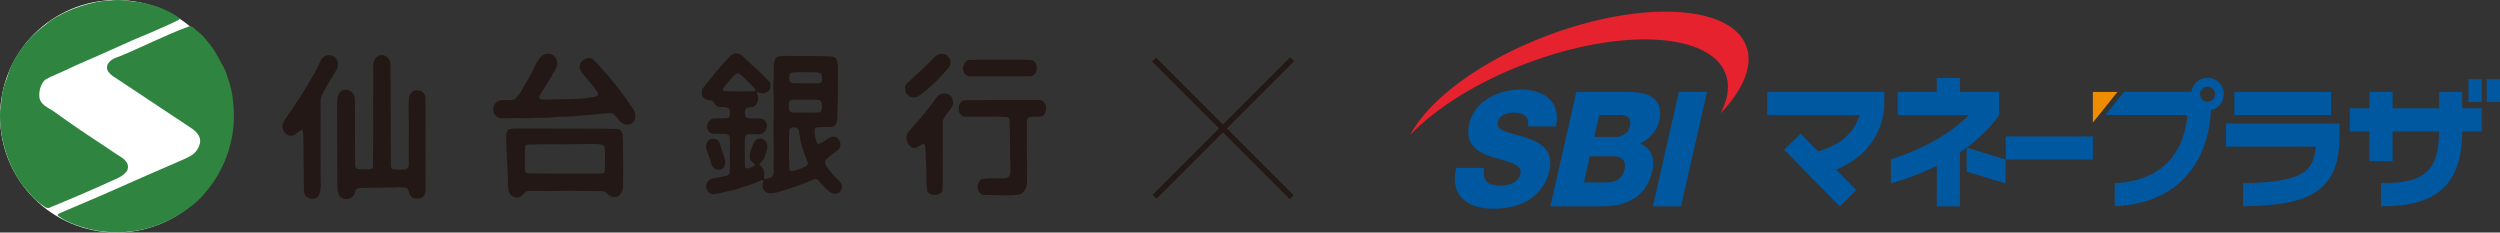
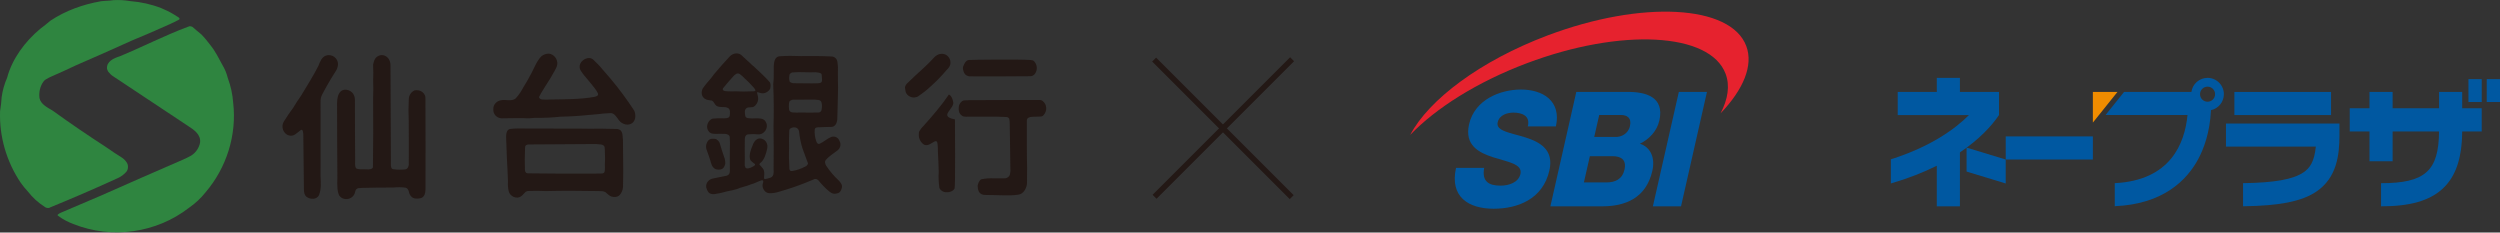
<svg xmlns="http://www.w3.org/2000/svg" version="1.1" id="レイヤー_1" x="0px" y="0px" width="774px" height="72px" viewBox="0 0 774 72" enable-background="new 0 0 774 72" xml:space="preserve">
  <rect x="0" y="0" width="774" height="72" fill="#333333" stroke="none" />
  <g>
    <g>
      <g>
        <g>
          <g>
            <polygon fill="#F08C00" points="647.951,37.961 655.56,28.467 647.951,28.467      " />
            <path fill="#0058A1" d="M459.5,51.972c-0.761,4.167,1.371,5.505,5.075,5.505c2.618,0,5.562-0.996,6.155-3.618       c0.708-3.117-3.936-3.721-8.431-5.162c-4.45-1.432-8.946-3.717-7.473-10.218c1.753-7.732,9.792-10.76,16.068-10.76       c6.652,0,12.573,3.422,10.812,11.414h-8.709c0.87-3.225-1.752-4.27-4.423-4.27c-1.875,0-4.375,0.695-4.898,3.025       c-0.623,2.729,4.09,3.229,8.633,4.668c4.504,1.436,8.827,3.81,7.385,10.214c-2.041,8.966-9.903,11.851-17.253,11.851       c-7.685,0-13.661-3.572-11.653-12.649H459.5z" />
            <polygon fill="#0058A1" points="519.767,28.465 528.474,28.465 520.447,63.877 511.733,63.877      " />
            <path fill="#0058A1" d="M490.375,56.48h6.983c2.766,0,4.915-1.036,5.582-3.962c0.709-3.127-1.117-4.164-3.737-4.164h-6.985       L490.375,56.48z M493.574,42.402h6.737c1.501,0,3.752-0.844,4.322-3.375c0.592-2.574-0.955-3.422-2.776-3.422h-6.742       L493.574,42.402z M488.022,28.465h15.637c5.789-0.098,11.744,1.484,10.074,8.879c-0.722,3.172-3.086,5.754-6.023,7.141       c3.315,1.087,4.772,4.366,3.861,8.382c-1.908,8.433-8.346,11.011-15.514,11.011h-16.059L488.022,28.465z" />
            <path fill="#E6222E" d="M540.638,14.236c-4.809-12.781-32.359-14.244-61.523-3.258c-20.797,7.837-36.792,19.883-42.521,30.795       c7.912-8.27,20.694-16.386,36.115-22.198c29.167-10.993,56.717-9.528,61.533,3.262c1.387,3.668,0.74,7.864-1.562,12.261       C539.729,27.738,542.912,20.267,540.638,14.236" />
            <rect x="620.972" y="42.234" fill="#0058A1" width="26.979" height="7.153" />
-             <path fill="#0058A1" d="M583.393,32.02v-3.555h-36.269v7.156h28.583c-0.524,1.816-1.557,4.082-3.604,6.162       c-2.264,2.314-5.361,4.001-9.24,5.063l-5.402-5.479l-5.099,5.022l1.71,1.736l6.438,6.535l9.075,9.216l5.102-5.027l-6.251-6.339       c3.476-1.395,6.406-3.301,8.778-5.715C583.208,40.691,583.42,33.465,583.393,32.02" />
            <rect x="691.767" y="28.465" fill="#0058A1" width="29.923" height="7.156" />
            <path fill="#0058A1" d="M689.159,38.238v7.153h27.821c-0.454,4.674-1.867,6.646-3.812,7.969       c-3.186,2.174-9.002,3.22-18.718,3.349v7.156c11.416-0.146,18.284-1.543,22.749-4.588c6.252-4.263,7.098-11.22,7.098-17.461       v-3.578H689.159z" />
            <polygon fill="#0058A1" points="608.851,45.7 608.851,53.116 620.972,56.803 620.972,49.388      " />
            <path fill="#0058A1" d="M606.792,28.465v-4.358h-7.158v4.358h-12.098v7.156h22.056c-4.225,4.25-11.857,9.812-24.18,13.702       v7.479c5.497-1.608,10.206-3.487,14.222-5.491v12.562h7.158V47.179c6.059-4.062,9.849-8.245,12.101-11.558v-7.156H606.792z" />
            <rect x="764.229" y="24.499" fill="#0058A1" width="4.108" height="7.085" />
            <rect x="769.892" y="24.499" fill="#0058A1" width="4.108" height="7.085" />
            <path fill="#0058A1" d="M768.337,33.529h-6.046v-5.064h-7.157v5.064h-14.381v-5.064h-7.16v5.064h-6.115v7.174h6.115v9.233h7.16       v-9.233h14.374c-0.087,12.257-4.336,16.014-17.956,16.014v7.16c8.976,0,15.029-1.73,19.055-5.443       c4.074-3.755,6.006-9.396,6.062-17.73h6.05V33.529z" />
            <path fill="#0058A1" d="M683.46,24.106c-2.553,0-4.662,1.9-5.004,4.36h-20.851l-5.714,7.135h25.361       c-0.837,8.824-5.293,20.257-22.52,21.104v7.133c15.173-0.637,22.442-8.228,25.875-14.651c1.652-3.09,3.586-8.128,3.914-15.085       c2.277-0.492,3.991-2.512,3.991-4.941C688.514,26.372,686.243,24.106,683.46,24.106 M683.46,31.492       c-1.287,0-2.332-1.045-2.332-2.334c0-1.287,1.045-2.33,2.332-2.33c1.289,0,2.331,1.043,2.331,2.33       C685.791,30.447,684.749,31.492,683.46,31.492" />
          </g>
        </g>
        <g>
          <rect x="348.535" y="38.911" transform="matrix(0.707 0.707 -0.707 0.707 139.021 -256.092)" fill="#231815" width="60.241" height="1.728" />
          <rect x="377.791" y="9.655" transform="matrix(0.707 0.707 -0.707 0.707 139.149 -256.196)" fill="#231815" width="1.728" height="60.24" />
        </g>
      </g>
      <g>
-         <circle fill="#FFFFFF" cx="36.009" cy="36" r="35.998" />
        <g>
          <g>
            <path fill="#2F8540" d="M68.882,20.149c-1.199-2.133-2.17-4.25-3.752-6.177c-0.901-1.195-1.807-2.322-2.828-3.35       c-0.919-0.771-1.801-1.459-2.683-2.27c-0.28-0.16-0.583-0.242-0.898-0.242l-0.454,0.154       c-7.248,2.688-14.103,6.256-21.217,9.179c-1.797,0.572-4.134,1.557-3.921,3.865c0.061,0.258,0.225,0.541,0.34,0.826       c0.414,0.541,0.943,1.096,1.54,1.471c7.704,5.104,15.419,10.228,23.124,15.337c1.89,1.213,4.141,2.705,3.805,5.252       c-0.342,1.667-1.367,3.136-2.804,4.011c-0.816,0.469-1.675,0.854-2.493,1.223c-8.503,3.672-16.989,7.411-25.465,11.163       c-4.21,1.797-8.406,3.582-12.574,5.365c-0.217,0.131-1.059,0.531-0.677,0.803c1.442,1.119,3.102,1.961,4.845,2.617       c11.862,4.738,25.703,2.777,35.791-5.086c1.896-1.309,3.63-2.926,5.09-4.762c6.474-7.587,9.704-17.709,8.543-27.697       c-0.187-2.637-0.763-5.239-1.692-7.753C70.173,22.714,69.603,21.36,68.882,20.149" />
            <path fill="#2F8540" d="M50.795,2.912c-0.277-0.133-0.566-0.271-0.899-0.406c-3.042-1.186-6.312-1.91-9.605-2.164       c-1.695-0.299-3.41-0.387-5.166-0.299c-1.27,0.225-2.554,0.164-3.871,0.342c-5.542,0.977-10.991,2.9-15.687,6.051       c-1.013,0.896-2.09,1.707-3.144,2.512c-4.666,3.9-8.639,9.21-10.224,15.132c-0.831,1.904-1.408,3.915-1.682,5.966       c-0.105,1.453-0.23,2.898-0.492,4.35c-0.29,7.852,2.003,15.687,6.396,22.186c0.674,0.98,1.432,1.867,2.225,2.725       c1.426,1.85,3.184,3.449,5.181,4.725c0.396,0.326,0.877,0.389,1.359,0.352l0.427-0.207c6.972-2.857,13.896-5.836,20.756-8.987       c1.076-0.469,2.07-1.193,2.811-2.086c0.572-0.729,0.572-2,0.094-2.734c-0.393-0.633-0.912-1.146-1.543-1.578       c-1.605-0.984-3.229-2.082-4.805-3.18c-5.634-3.663-11.18-7.417-16.605-11.347c-1.55-0.926-3.756-1.992-4.094-3.914       c-0.227-1.74,0.152-3.551,1.149-4.981c0.156-0.221,0.382-0.482,0.584-0.641c0.66-0.443,1.318-0.764,2.041-1.084       c2.414-1.043,4.867-2.156,7.246-3.305c5.904-2.562,11.772-5.146,17.636-7.812c3.919-1.609,7.835-3.305,11.709-5.057       c0.945-0.424,1.893-0.9,2.781-1.363c0.649-0.387-0.363-0.914-0.593-1.029C53.531,4.244,52.183,3.482,50.795,2.912" />
          </g>
        </g>
        <path fill="#231815" d="M300.206,31.008c-0.6,0-1.205,0.055-1.816,0.084c-0.783,0.166-1.346,1.031-1.511,1.684     c-0.161,1.09-0.099,2.4,0.947,3.037c0.163,0.148,0.327,0.178,0.542,0.27c0.512,0.045,1.039,0.078,1.555,0.045h5.571     c2.041-0.045,4.041,0,6.054,0.096c0.397,0.02,0.837,0.24,0.939,0.633l0.026,0.25c0.036,0.252,0.089,0.492,0.089,0.766     c0,0.969,0.203,11.315,0.203,14.054c0.053,0.611,0.053,1.246-0.077,1.82c-0.097,0.902-0.91,1.465-1.748,1.465h-3.445     c-1.196-0.055-2.468,0.041-3.681,0.287c-0.666,0.213-1.123,1.507-1.174,2.001c0.004,0.562,0.092,1.197,0.344,1.75     c0.021,0.043,0.051,0.086,0.088,0.189c0.406,0.588,1.002,0.9,1.762,0.92c2.071,0.047,4.082,0.047,6.106,0.129     c1.404,0.039,2.811,0,4.228-0.207c1.597-0.176,2.537-1.797,2.748-3.336c0.04-1.733,0.048-3.476,0.04-5.298     c-0.113-2.713-0.086-12.2-0.086-14.251c0-0.365,0.186-0.867,0.562-0.982c0.342-0.17,0.728-0.252,1.111-0.252     c0.858-0.033,1.739-0.033,2.591-0.078c0.325,0,0.648-0.121,0.864-0.385c1.24-1.248,1.157-3.336-0.181-4.393     c-0.221-0.213-0.577-0.348-0.934-0.348C321.925,30.957,304.56,30.957,300.206,31.008" />
        <path fill="#231815" d="M300.003,18.569c-1.08,0.084-1.516,1.322-1.85,2.125c-0.088,0.471,0,0.924,0.15,1.391     c0.186,0.701,0.73,1.322,1.438,1.459c0.174,0.098,0.346,0.098,0.51,0.098c2.008,0.031,14.579,0.031,18.792-0.043     c0.423,0,0.812-0.191,1.105-0.43c0.975-0.979,1.14-2.6,0.331-3.787c-0.202-0.318-0.481-0.66-0.908-0.729     c-0.189-0.051-0.438-0.084-0.651-0.084C315.441,18.331,301.132,18.485,300.003,18.569" />
-         <path fill="#231815" d="M294.204,33.82c0.471-0.686,1.084-1.365,0.923-2.215c-0.199-0.938-0.495-1.879-1.344-2.355     c-1.274-0.625-2.988-0.375-3.8,0.859c-2.253,3.361-4.993,6.521-7.704,9.555c-0.544,0.512-1.022,1.098-1.414,1.742     c-0.2,0.348-0.2,0.768-0.2,1.148c-0.064,1.238,0.592,2.425,1.63,3.108l0.378,0.109c1.035,0.182,1.946-0.633,2.75-1.046     c0.21-0.133,0.554-0.246,0.735-0.098l0.102,0.098c0.066,0.129,0.108,0.223,0.137,0.343l0.072,0.436     c0.099,0.799,0.105,1.588,0.105,2.371c0.105,1.986,0.213,4.049,0.252,6.1c-0.109,1.654-0.039,3.358,0.21,5.038     c0.048,0.109,0.097,0.234,0.146,0.32c0.371,0.547,0.949,0.898,1.597,1.023c1.084,0.129,2.34-0.125,2.951-1.109     c0.291-0.553,0.119-19.637,0.119-21.418C291.951,36.242,293.473,34.957,294.204,33.82" />
+         <path fill="#231815" d="M294.204,33.82c0.471-0.686,1.084-1.365,0.923-2.215c-0.199-0.938-0.495-1.879-1.344-2.355     c-2.253,3.361-4.993,6.521-7.704,9.555c-0.544,0.512-1.022,1.098-1.414,1.742     c-0.2,0.348-0.2,0.768-0.2,1.148c-0.064,1.238,0.592,2.425,1.63,3.108l0.378,0.109c1.035,0.182,1.946-0.633,2.75-1.046     c0.21-0.133,0.554-0.246,0.735-0.098l0.102,0.098c0.066,0.129,0.108,0.223,0.137,0.343l0.072,0.436     c0.099,0.799,0.105,1.588,0.105,2.371c0.105,1.986,0.213,4.049,0.252,6.1c-0.109,1.654-0.039,3.358,0.21,5.038     c0.048,0.109,0.097,0.234,0.146,0.32c0.371,0.547,0.949,0.898,1.597,1.023c1.084,0.129,2.34-0.125,2.951-1.109     c0.291-0.553,0.119-19.637,0.119-21.418C291.951,36.242,293.473,34.957,294.204,33.82" />
        <path fill="#231815" d="M293.05,21.712c0.416-0.461,0.901-0.926,1.095-1.529c0.396-1.232-0.162-2.604-1.312-3.234     c-0.471-0.225-1.006-0.346-1.565-0.266c-0.587,0.041-1.051,0.293-1.542,0.646c-0.302,0.199-0.556,0.473-0.814,0.77     c-0.898,0.965-1.808,1.916-2.791,2.785c-1.828,1.629-3.59,3.312-5.359,5.01c-0.246,0.26-0.45,0.592-0.573,1.032     c-0.024,0.121,0,0.328,0.03,0.48c0.066,0.494,0.13,1.041,0.354,1.469c0.746,1.234,2.38,1.67,3.642,0.977     c0.876-0.602,1.729-1.227,2.574-1.906C289.05,26.021,291.132,23.97,293.05,21.712" />
        <path fill="#231815" d="M233.327,20.526c-0.31-0.217-0.603-0.471-0.872-0.775c-0.915-0.881-1.893-1.781-2.889-2.656     c-1.055-0.959-2.726-0.617-3.65,0.393c-1.677,1.805-3.301,3.631-4.866,5.51c-1.023,1.496-2.385,2.766-3.426,4.304     c-0.617,1.098-0.551,2.469,0.566,3.266c0.681,0.441,1.402,0.441,2.177,0.568c0,0,0.08,0,0.106,0.035     c0.615,0.389,0.747,1.15,1.349,1.586c1.09,0.715,2.479,0.08,3.566,0.682c0.828,0.383,0.605,1.738,0.527,2.469     c-0.048,0.176-0.183,0.336-0.345,0.465l-0.169,0.092c-0.368,0.119-0.727,0.168-1.121,0.168c-1.144-0.049-2.295-0.049-3.42,0.078     c-0.21,0-0.414,0.074-0.623,0.182c-1.229,0.672-1.809,2.646-0.811,3.779c0.462,0.662,1.161,0.736,1.913,0.773     c1.075-0.037,2.118,0,3.166,0c0.556,0.041,1.361,0.311,1.409,0.947c0.078,1.105,0.112,2.301,0.054,3.382     c-0.031,2.312-0.031,4.664,0,6.918c0,0.824-0.102,1.398-1.007,1.711c-1.396,0.273-2.788,0.598-4.175,0.85     c-1.329,0.221-2.409,1.444-2.123,2.837c0.26,0.832,0.622,1.773,1.534,1.938c0.31,0.078,0.628,0.121,0.976,0.078     c1.319-0.176,2.585-0.473,3.888-0.855c1.026-0.172,2.054-0.43,2.98-0.676c1.466-0.641,3.108-0.898,4.594-1.543     c0.997-0.24,1.826-0.758,2.833-1.102c0.162-0.085,0.325-0.122,0.542-0.122c0.542,0.092,0.171,0.944,0.102,1.224     c-0.225,1.191,0.656,2.648,1.896,2.768c1.867,0.195,3.801-0.674,5.5-1.131c2.805-0.859,5.582-1.916,8.282-3.073     c0.621-0.342,1.137-0.223,1.594,0.25c0.99,1.229,2.088,2.378,3.277,3.378c0.482,0.41,1.115,0.771,1.728,0.771     c0.594-0.064,1.285-0.131,1.685-0.607c0.476-0.592,0.846-1.711,0.433-2.381c-0.212-0.385-0.488-0.764-0.785-1.076     c-1.474-1.37-2.797-2.89-3.916-4.597c-0.297-0.502-0.584-1.277-0.15-1.762c0.972-1.23,2.304-1.953,3.458-2.871     c0.883-0.605,1.255-1.504,1.011-2.579c-0.128-0.209-0.212-0.453-0.326-0.719c-0.419-0.92-1.55-1.361-2.483-0.977     c-1.278,0.51-2.23,1.486-3.502,2.057c-0.298,0.211-0.714,0-0.885-0.277l-0.188-0.41c-0.403-1.145-0.63-2.461-0.493-3.74     c0.115-0.607,0.706-0.645,1.217-0.645c1.24-0.027,2.492-0.113,3.701-0.113c1.394,0.113,1.973-1.166,2.062-2.404     c0.153-3.285,0.132-6.529,0.237-9.797c-0.049-1.554-0.049-3.03-0.049-4.581c0.06-1.088,0.024-2.25-0.161-3.404     c-0.116-0.902-0.863-1.58-1.771-1.621c-3.129-0.158-6.391-0.158-9.5-0.119c-2.21-0.104-4.433-0.104-6.603,0.049     c-2.261,0.203-1.752,3.658-1.83,5.076c0,1.148,0,2.336-0.161,3.5l0.011,0.414c0.18,4.261,0.193,8.53,0.08,12.776     c0.07,4.43,0.07,8.854,0.021,13.302c0.079,0.928,0.093,2.131-0.95,2.514c-0.563,0.211-1.127,0.336-1.692,0.441     c-0.332,0.031-0.332-0.352-0.304-0.598c0.08-0.902,0.216-1.984-0.421-2.742c-0.3-0.391-0.637-0.717-0.975-1.109     c-0.122-0.223,0.076-0.373,0.206-0.512c1.329-0.965,1.836-3.043,2.158-4.49c0.31-1.298-0.36-2.708-1.728-3.056     c-1.144-0.326-2.033,0.467-2.528,1.406c-0.447,1.165-1.046,2.47-1.14,3.628c-0.07,0.543-0.038,1.441,0.436,1.879     c0.354,0.375,0.765,0.59,1.141,0.922c0.26,0.322-0.296,0.641-0.464,0.723c-0.612,0.307-1.469,0.824-2.148,0.609     c-0.108-0.055-0.247-0.145-0.312-0.217l-0.066-0.238c-0.097-0.154-0.117-0.373-0.15-0.555c-0.01-0.654,0-1.244,0.033-1.904     c-0.033-1.971-0.033-3.992,0-5.983c-0.033-0.723,0.248-1.613,1.139-1.613c0.951-0.105,1.899-0.105,2.881,0     c2.019,0.203,3.525-2.117,2.448-3.895c-0.641-1.168-2.118-1.064-3.231-1.064c-0.682,0.078-1.398,0.041-2.098-0.049     c-0.292,0-0.486-0.119-0.752-0.238c-0.098-0.121-0.173-0.217-0.212-0.354c-0.175-0.814-0.406-2.033,0.404-2.553     c0.728-0.422,1.683,0,2.356-0.512c0.889-0.676,1.364-1.834,1.148-2.949c-0.064-0.426-0.217-0.84-0.301-1.326     c-0.033-0.203,0.395-0.055,0.395-0.055c0.213,0.055,0.417,0.152,0.639,0.197c1.194,0.344,2.386-0.24,3.035-1.32     c0.153-0.641,0.253-1.579-0.174-2.085C236.77,23.642,234.945,22.085,233.327,20.526 M254.242,31.484     c0.032,0.121,0.111,0.248,0.133,0.381c0.139,0.666,0.139,1.357,0,2.033c-0.031,0.344-0.269,0.746-0.614,0.857     c-0.065,0.045-0.2,0.045-0.333,0.076c-1.837,0.047-3.666,0.047-5.493,0c-0.896,0.047-1.785,0.047-2.633-0.031     c-0.404-0.08-0.816-0.256-0.938-0.652l-0.066-0.25c-0.086-0.588-0.086-1.256-0.027-1.822l0.094-0.518     c0.084-0.344,0.441-0.496,0.764-0.602c0.123-0.033,0.264-0.094,0.424-0.094c2.207-0.027,4.403-0.027,6.627-0.027     c0.445,0.027,0.85,0.088,1.284,0.121C253.761,31.008,254.074,31.215,254.242,31.484 M254.344,22.919     c0.031,0.117,0.063,0.33,0.063,0.457c0.035,0.297,0.093,0.688,0.093,1.023c0.014,0.273,0,0.516-0.058,0.762     c-0.035,0.133-0.099,0.264-0.2,0.355l-0.168,0.074c-0.191,0.094-0.379,0.172-0.611,0.172c-0.777,0.051-1.573,0.051-2.322,0.051     c-1.874,0-3.724-0.051-5.562-0.051c-0.256-0.039-0.514-0.129-0.76-0.246l-0.186-0.092c-0.086-0.078-0.172-0.162-0.186-0.332     l-0.061-0.244c-0.09-0.414-0.09-0.828-0.023-1.25l0.084-0.469c0.053-0.262,0.322-0.443,0.502-0.562     c0.129-0.074,0.291-0.141,0.389-0.141c1.281-0.113,2.644-0.113,3.928-0.062c1.092,0.043,2.136,0.043,3.172,0     c0.359,0.043,0.69,0.062,1.024,0.129c0.298,0.02,0.576,0.156,0.779,0.328C254.242,22.821,254.274,22.868,254.344,22.919      M248.451,45.954c0.497,1.424,1.025,2.869,1.567,4.268l0.102,0.215c0.122,0.555-0.456,0.973-0.917,1.18     c-1.221,0.645-2.583,1.107-3.962,1.332c-0.26,0-0.607,0-0.717-0.258c-0.076-0.154-0.127-0.33-0.137-0.506     c-0.117-2.092-0.176-4.217-0.09-6.303c-0.047-1.878-0.027-3.708,0.066-5.589c0.033-0.176,0.137-0.34,0.27-0.469     c0.617-0.443,1.475-0.57,2.152-0.129c0.413,0.258,0.585,0.742,0.631,1.201C247.591,42.607,247.935,44.312,248.451,45.954      M233.578,27.406c0.095,0.135,0.254,0.328,0.294,0.539c0,0.082,0,0.211-0.085,0.211c-0.256,0.168-0.72,0.117-0.968,0.117     c-1.709,0.09-3.381,0.09-5.04,0c-1.009,0.051-2.01,0.051-3.03-0.037c-0.137,0-0.283-0.035-0.405-0.08l-0.259-0.078     c-0.267-0.121-0.402-0.438-0.267-0.688l0.127-0.18c1.056-1.317,2.17-2.538,3.32-3.835c0.33-0.246,0.708-0.639,1.164-0.639     c0.103,0,0.203,0,0.283,0.049l0.301,0.133c0.553,0.414,1.092,0.844,1.582,1.398c0.808,0.729,1.625,1.535,2.385,2.384     C233.19,26.926,233.383,27.121,233.578,27.406" />
        <path fill="#231815" d="M224.132,48.438c-0.477-1.318-0.868-2.703-1.286-4.05c-0.163-0.479-0.467-0.893-0.926-1.15l-0.115-0.141     l-0.503-0.113c-0.367-0.051-0.828-0.051-1.213,0.023c-0.363,0.09-0.63,0.328-0.854,0.547c-0.385,0.525-0.651,1.172-0.651,1.858     c0,0.322,0.081,0.68,0.169,0.926c0.392,1.07,0.77,2.1,1.108,3.176c0.112,0.539,0.306,1.059,0.506,1.609     c0.215,0.492,0.65,0.977,1.146,1.236c0.521,0.176,1.124,0.203,1.663,0.088c0.412-0.088,0.769-0.402,0.978-0.738     c0.218-0.326,0.353-0.775,0.399-1.137C224.554,49.847,224.423,49.118,224.132,48.438" />
        <path fill="#231815" d="M171.766,21.839c0.333-0.588,0.637-1.193,0.76-1.824c0.223-1.619-0.961-3.24-2.608-3.412     c-0.854,0-1.66,0.289-2.29,0.814c-1.504,1.453-2.346,3.924-3.238,5.502c-0.73,1.398-1.517,2.766-2.35,4.085     c-0.637,1.227-1.41,2.414-2.374,3.449c-1.303,1.105-3.174,0.215-4.676,0.609c-1.309,0.242-2.373,1.438-2.248,2.803     c-0.125,1.447,1.066,2.713,2.52,2.766c2.293-0.053,4.611-0.053,6.918-0.053c1.139,0.094,2.295,0.053,3.445-0.094     c2.667,0.043,5.317-0.072,7.943-0.357c3.796-0.045,7.601-0.404,11.406-0.771c1.314-0.164,2.674-0.297,4.014-0.334     c1.224-0.143,2.118,1.557,2.668,2.256c0.989,1.277,3.021,1.863,4.301,0.633c0.938-0.881,0.902-2.598,0.391-3.668     c-2.279-3.488-4.665-6.729-7.359-9.925l-2.699-3.117c-0.732-0.98-1.615-1.707-2.469-2.598c-1.432-1.539-4.186-0.033-4.354,1.82     c-0.127,1.172,0.689,1.941,1.314,2.826c1.109,1.326,2.273,2.688,3.33,4.052c0.395,0.557,0.768,1.062,1.016,1.617     c0.098,0.332-0.02,0.633-0.281,0.809l-0.172,0.043c-0.199,0.129-0.395,0.129-0.607,0.207c-4.366,0.822-9.04,0.734-13.372,0.822     c-0.977,0.064-1.941,0.064-2.901,0c-0.398-0.088-0.966-0.314-0.876-0.822l0.084-0.16c0.529-1.117,1.199-2.055,1.861-3.165     C169.89,25.093,170.868,23.524,171.766,21.839" />
        <path fill="#231815" d="M179.935,39.824c-6.535,0-13.108-0.045-19.671-0.045c-0.781,0-1.53,0.045-2.323,0.143     c-1.102,0.195-1.248,1.555-1.248,2.469c0.105,2.203,0.186,4.419,0.238,6.597c0.146,2.422,0.26,4.758,0.332,7.194     c-0.072,0.955,0,1.906,0.197,2.895c0.332,1.713,2.544,2.777,3.963,1.625c0.459-0.344,0.79-0.82,1.239-1.234     c0.027-0.029,0.063-0.029,0.091-0.082c0.264-0.164,0.564-0.262,0.863-0.262c1.769-0.07,3.592-0.047,5.409,0.031     c5.462-0.141,10.938-0.078,16.417,0c0.645,0,1.35,0,1.955,0.312c0.635,0.525,1.103,1.059,1.845,1.363     c0.797,0.25,1.935,0.25,2.585-0.426c0.636-0.684,1.017-1.611,1.055-2.562c0.135-4.247,0.038-8.472,0-12.729     c0.038-1.128,0-2.259-0.16-3.358c-0.045-0.598-0.346-1.379-0.973-1.637c-0.317-0.164-0.608-0.195-0.931-0.195     c-1.698-0.055-3.421-0.055-5.13-0.098C183.774,39.867,181.853,39.867,179.935,39.824 M187.265,50.991     c0.039,0.5,0.039,1.023,0,1.545l-0.059,0.531c-0.053,0.4-0.385,0.549-0.686,0.641c-0.904,0.037-1.758,0.037-2.637,0.037     c-6.716,0.047-13.441,0-20.176-0.08c-0.274,0-0.589,0-0.822-0.174c-0.196-0.203-0.328-0.453-0.364-0.768     c-0.088-2.287-0.062-4.604,0.036-6.842l0.053-0.512c0.079-0.515,0.751-0.644,1.128-0.644c6.955-0.035,13.854-0.098,20.772-0.133     c0.51,0.035,1.004,0.098,1.494,0.133c0.371,0,0.67,0.223,0.951,0.386c0.291,0.301,0.25,0.77,0.291,1.098     C187.304,47.806,187.362,49.37,187.265,50.991" />
        <path fill="#231815" d="M120.899,20.22c0-1.412-0.741-2.803-2.237-3.125c-1.144-0.203-2.29,0.434-2.742,1.508     c-0.161,0.461-0.313,0.938-0.405,1.369v0.389c0.086,1.438,0.086,2.889,0.015,4.342c0.077,1.879,0.071,3.745-0.015,5.604     c0.056,7.051,0.056,14.115-0.052,21.185v0.234c-0.028,0.16-0.099,0.289-0.203,0.375c-0.371,0.26-0.724,0.348-1.188,0.348     c-0.896-0.053-1.801-0.053-2.64-0.053c-0.393,0-0.725-0.08-1.078-0.211c-0.371-0.299-0.371-0.801-0.416-1.25     c0-0.58,0-1.209,0.014-1.816c-0.094-5.718-0.014-11.45-0.065-17.177c0-0.85,0.065-1.58-0.252-2.332     c-0.535-1.582-2.859-2.516-4.187-1.285c-0.918,1.016-1.044,2.221-1.094,3.541c0,3.49,0.046,18.903,0.097,23.052     c-0.051,1.231-0.051,2.417,0.036,3.565c0.054,0.672,0.203,1.314,0.459,1.922l0.122,0.164c0.345,0.512,0.812,0.814,1.411,0.982     c1.487,0.422,3.155-0.518,3.459-2.084c0.081-0.414,0.252-0.941,0.722-1.105l0.204-0.088c0.354-0.053,0.693-0.092,1.025-0.092     c3.293-0.094,6.557-0.121,9.851-0.121c1.18-0.129,2.473-0.129,3.68,0.027c0.738,0.094,1.068,0.73,1.215,1.434     c0.184,0.965,0.982,1.91,2.012,1.941c0.752,0.088,1.947,0,2.447-0.633c0.638-0.781,0.618-1.676,0.638-2.609     c0.05-2.929,0-23.359-0.02-27.859c0-0.252-0.035-0.463-0.099-0.686c-0.454-1.229-1.643-1.867-3.021-1.73     c-0.164,0-0.246,0-0.422,0.133c-0.941,0.475-1.566,1.473-1.611,2.557c-0.055,1.143-0.07,2.291-0.098,3.4     c0.143,1.492,0.098,16.956,0.098,16.956c-0.055,0.654-0.4,1.369-1.119,1.457c-1.184,0.115-2.52,0.115-3.654-0.053     c-0.63-0.035-0.709-0.67-0.763-1.143C121.021,50.651,120.925,21.251,120.899,20.22" />
        <path fill="#231815" d="M103.85,22.19c0.459-0.695,0.767-1.459,0.797-2.299c0.028-1.922-1.947-3.322-3.778-2.67     c-1.324,0.539-1.801,1.939-2.275,3.139c-1.617,3.184-3.525,6.166-5.371,9.249c-0.854,1.189-1.647,2.416-2.412,3.701     c-1.03,1.375-1.986,2.816-2.896,4.252c-1.034,1.531-0.269,3.914,1.57,4.377c1.539,0.451,2.517-0.908,3.665-1.684     c0.718-0.477,0.755,1.334,0.755,1.432c0,0.793,0.141,13.729,0.186,16.916c0,0.863,0.117,1.734,0.781,2.301     c1.146,0.949,3.348,0.949,3.939-0.625c0.686-1.832,0.518-3.617,0.434-5.632c0.049-2.547-0.035-20.103,0-23.042     c-0.035-0.77,0.1-1.496,0.42-2.188C100.941,26.961,102.341,24.513,103.85,22.19" />
      </g>
    </g>
  </g>
</svg>